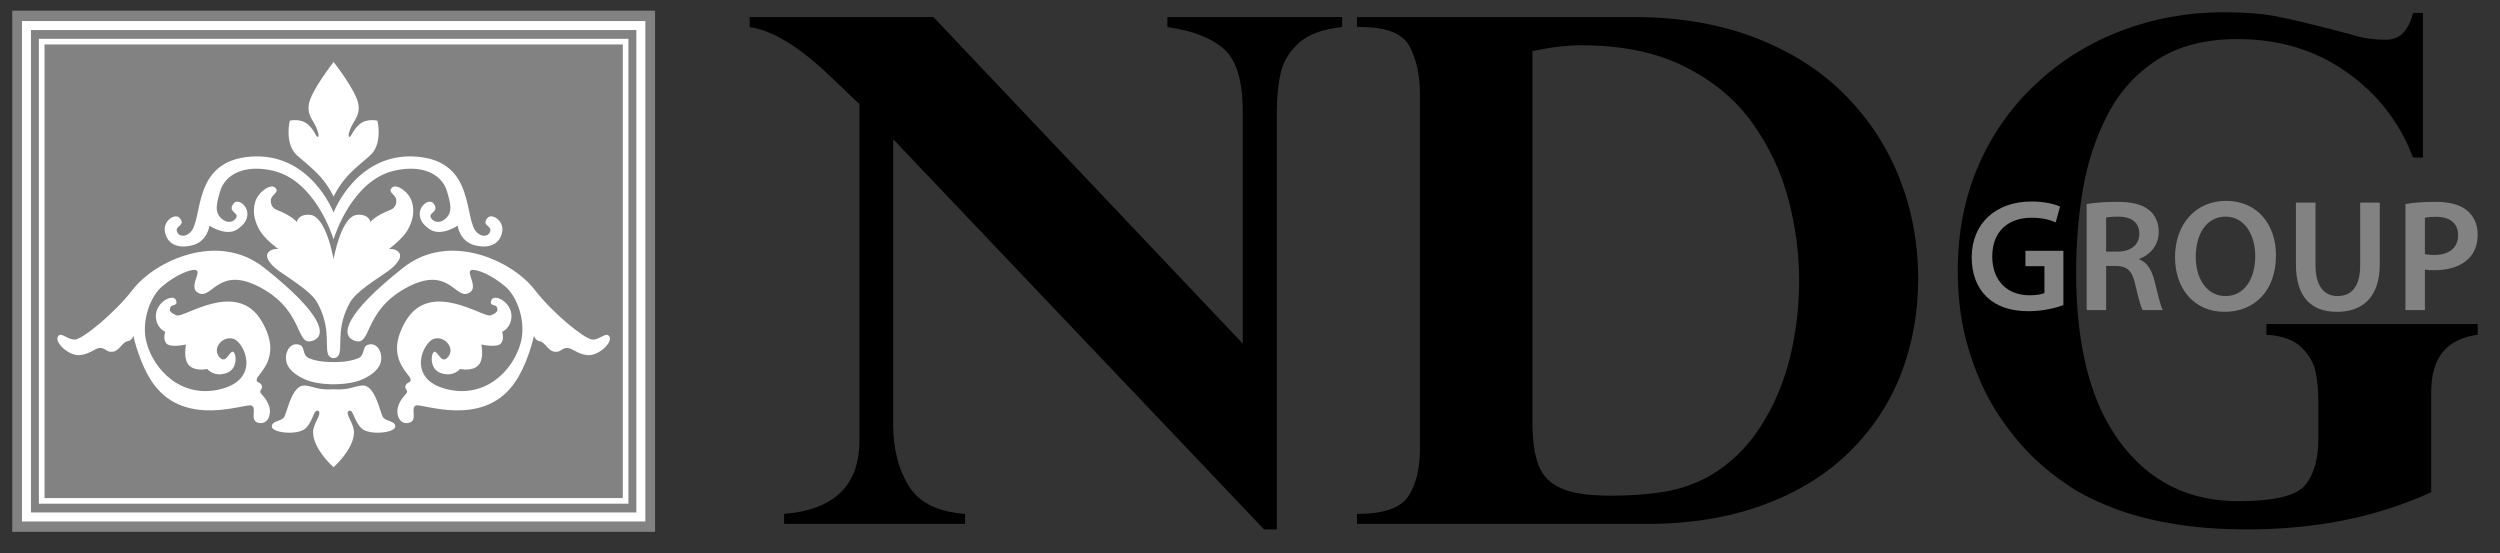
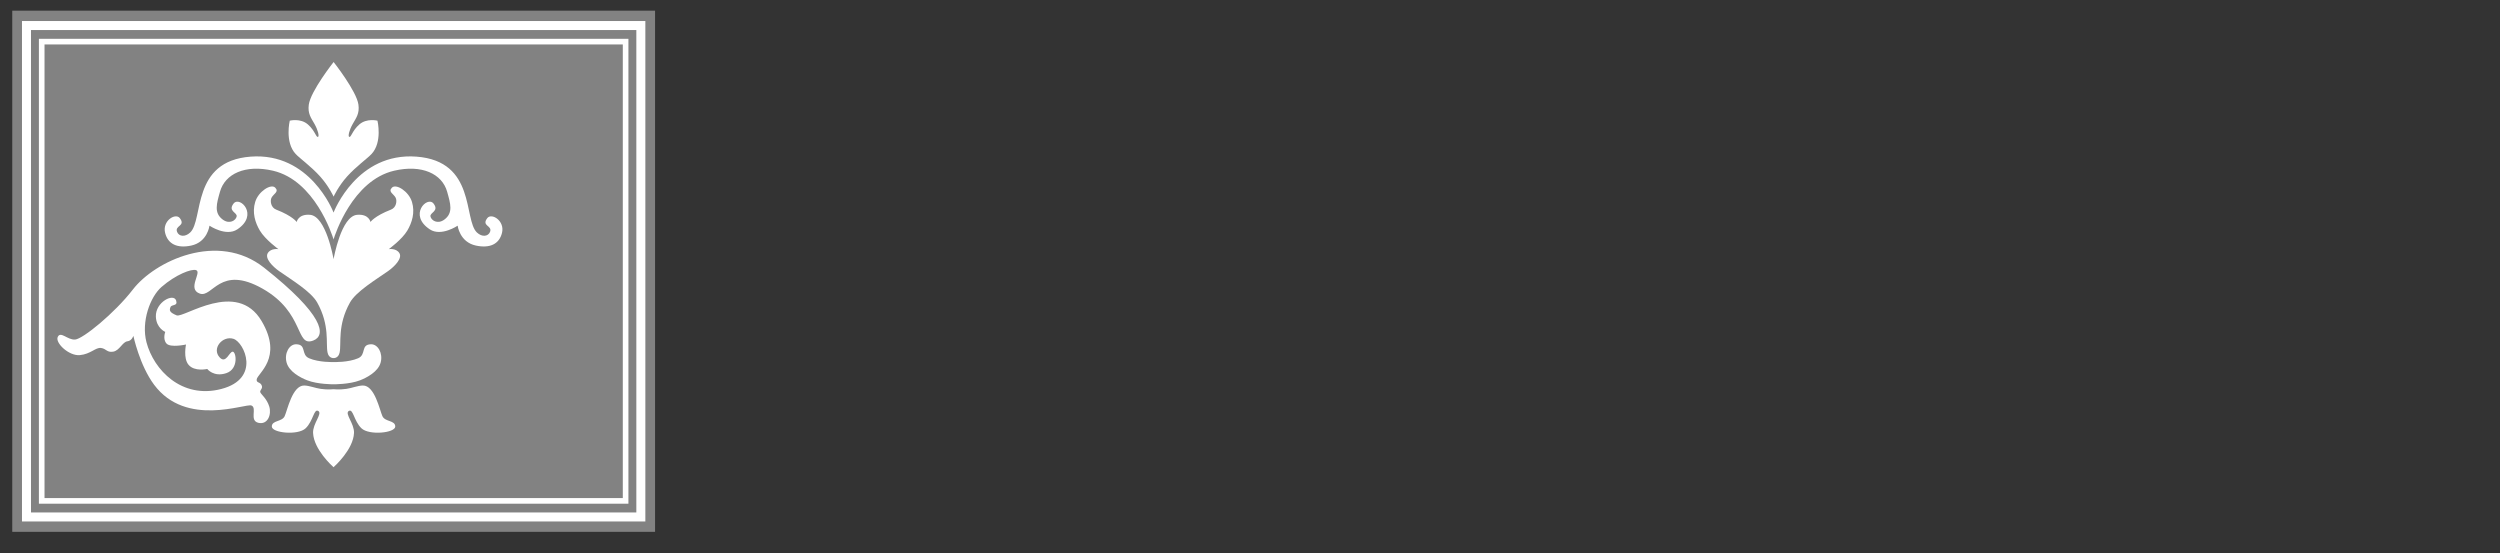
<svg xmlns="http://www.w3.org/2000/svg" fill="none" viewBox="0 0 235 52" height="52" width="235">
  <rect x="0" y="0" width="235" height="52" fill="#333333" stroke="none" />
  <g id="NDG Group">
    <g id="Ebene_4">
      <g id="Group">
-         <path fill="black" d="M227.759 1.215H226.821C226.411 2.897 225.571 3.738 224.298 3.738C223.09 3.738 221.97 3.565 220.935 3.22C217.678 2.358 215.361 1.798 213.98 1.538C212.6 1.279 210.961 1.15 209.064 1.15C205.7 1.15 202.504 1.721 199.473 2.864C196.445 4.007 193.755 5.673 191.404 7.862C189.053 10.05 187.237 12.633 185.955 15.608C184.672 18.583 184.03 21.872 184.03 25.473C184.03 28.146 184.369 30.6 185.049 32.831C185.727 35.063 186.601 37.02 187.668 38.702C188.736 40.383 189.95 41.871 191.308 43.165C192.299 44.093 193.357 44.928 194.478 45.672C195.598 46.415 196.979 47.106 198.617 47.742C200.254 48.377 202.127 48.874 204.228 49.229C206.33 49.586 208.677 49.763 211.263 49.763C217.689 49.763 223.446 48.599 228.536 46.27V36.8C228.536 33.632 229.991 31.852 232.903 31.465V30.462H213.042V31.465C214.51 31.551 215.603 31.945 216.325 32.645C217.048 33.346 217.494 34.116 217.668 34.958C217.841 35.798 217.927 36.769 217.927 37.869V41.224C217.927 43.165 217.506 44.632 216.666 45.623C215.823 46.615 213.731 47.111 210.391 47.111C205.733 47.111 202.031 45.263 199.281 41.564C196.531 37.866 195.156 32.567 195.156 25.667C195.156 22.885 195.371 20.244 195.804 17.742C196.234 15.241 197.004 12.918 198.116 10.773C199.226 8.627 200.785 6.907 202.789 5.614C204.795 4.32 207.307 3.673 210.327 3.673C214.228 3.673 217.641 4.703 220.563 6.762C223.486 8.821 225.571 11.501 226.821 14.799H227.759V1.215ZM148.644 4.255C152.462 4.255 155.699 4.923 158.364 6.261C161.026 7.597 163.14 9.355 164.703 11.533C166.266 13.711 167.393 16.082 168.084 18.648C168.773 21.214 169.118 23.791 169.118 26.379C169.118 28.88 168.826 31.305 168.245 33.656C167.663 36.007 166.742 38.163 165.479 40.124C164.218 42.087 162.617 43.629 160.676 44.75C159.361 45.483 157.959 45.974 156.471 46.221C154.985 46.47 153.302 46.594 151.426 46.594C149.335 46.594 147.772 46.363 146.736 45.898C145.702 45.435 144.994 44.707 144.617 43.714C144.24 42.723 144.051 41.386 144.051 39.704V4.805C145.754 4.439 147.286 4.255 148.644 4.255ZM127.555 2.541H127.913C130.325 2.541 131.858 3.15 132.505 4.369C133.152 5.587 133.475 7.08 133.475 8.848V42.162C133.475 44.038 133.114 45.532 132.391 46.642C131.669 47.752 130.057 48.308 127.555 48.308V49.245H154.855C158.909 49.245 162.552 48.647 165.787 47.45C169.021 46.253 171.717 44.588 173.873 42.453C176.028 40.319 177.641 37.871 178.709 35.111C179.775 32.351 180.309 29.375 180.309 26.184C180.309 22.907 179.739 19.797 178.594 16.853C177.451 13.91 175.749 11.284 173.485 8.977C171.22 6.671 168.4 4.864 165.027 3.56C161.651 2.256 157.841 1.603 153.593 1.603H127.555V2.541ZM70.469 1.603V2.541C72.646 2.864 75.18 4.417 78.07 7.199C78.436 7.544 78.846 7.932 79.299 8.363C79.752 8.794 80.075 9.106 80.269 9.301C80.485 9.517 80.657 9.667 80.787 9.754V41.29C80.829 45.581 78.468 47.919 73.703 48.308V49.245H90.715V48.308C88.128 48.114 86.355 47.224 85.395 45.639C84.436 44.054 83.957 42.141 83.957 39.898V13.085L118.824 49.763H120.021V10.497C120.021 9.074 120.149 7.834 120.408 6.778C120.667 5.722 121.237 4.801 122.122 4.013C123.006 3.226 124.354 2.735 126.165 2.541V1.603H109.735V2.541C112.128 2.886 113.906 3.582 115.072 4.628C116.235 5.673 116.818 7.631 116.818 10.497V32.297L87.74 1.603H70.469Z" id="Vector" />
-         <path fill="#828282" d="M227.941 20.468C228.137 20.423 228.497 20.378 229.007 20.378C230.282 20.378 231.062 20.978 231.062 22.103C231.062 23.287 230.222 23.963 228.841 23.963C228.467 23.963 228.167 23.948 227.941 23.887V20.468ZM226.114 29.148H227.941V25.34C228.181 25.385 228.497 25.4 228.841 25.4C230.146 25.4 231.302 25.056 232.035 24.322C232.604 23.783 232.903 22.987 232.903 22.027C232.903 21.083 232.514 20.288 231.915 19.794C231.272 19.255 230.282 18.971 228.931 18.971C227.687 18.971 226.773 19.061 226.114 19.18V29.148ZM215.816 19.045V24.832C215.816 28.01 217.328 29.312 219.667 29.312C222.097 29.312 223.699 27.935 223.699 24.817V19.045H221.857V24.938C221.857 26.916 221.062 27.83 219.727 27.83C218.483 27.83 217.658 26.916 217.658 24.938V19.045H215.816ZM209.204 20.363C211.049 20.363 211.993 22.162 211.993 24.067C211.993 26.181 210.989 27.83 209.204 27.83C207.435 27.83 206.399 26.196 206.399 24.142C206.399 22.057 207.375 20.363 209.204 20.363ZM209.249 18.881C206.399 18.881 204.453 21.067 204.453 24.172C204.453 27.14 206.25 29.312 209.099 29.312C211.889 29.312 213.941 27.38 213.941 23.992C213.941 21.113 212.203 18.881 209.249 18.881ZM197.975 20.453C198.155 20.408 198.53 20.363 199.115 20.363C200.315 20.363 201.095 20.873 201.095 21.983C201.095 22.988 200.315 23.648 199.07 23.648H197.975V20.453ZM196.148 29.148H197.975V24.995H198.905C199.955 25.025 200.435 25.445 200.72 26.764C201.005 28.023 201.245 28.848 201.395 29.148H203.297C203.087 28.758 202.817 27.589 202.503 26.329C202.248 25.355 201.814 24.651 201.095 24.381V24.337C202.038 23.992 202.922 23.107 202.922 21.803C202.922 20.948 202.607 20.243 202.054 19.779C201.38 19.21 200.39 18.971 198.935 18.971C197.87 18.971 196.837 19.061 196.148 19.18V29.148ZM193.958 23.573H190.391V25.025H192.176V27.546C191.936 27.666 191.441 27.756 190.781 27.756C188.681 27.756 187.272 26.39 187.272 24.097C187.272 21.743 188.787 20.468 190.946 20.468C192.01 20.468 192.685 20.663 193.239 20.903L193.643 19.42C193.179 19.195 192.206 18.941 190.961 18.941C187.617 18.941 185.34 20.993 185.34 24.187C185.325 25.715 185.849 27.05 186.747 27.905C187.707 28.819 188.997 29.252 190.706 29.252C192.056 29.252 193.314 28.923 193.958 28.684V23.573Z" id="Vector_2" />
        <path fill="#828282" d="M61.576 1.004H1.152V49.992H61.576V1.004Z" id="Vector_3" />
        <path fill="white" d="M2.49 2.4H2.066V49.018H60.663V1.977H2.066V2.4H2.49V2.824H59.816V48.171H2.914V2.4H2.49V2.824V2.4Z" id="Vector_4" />
        <path fill="white" d="M3.921 3.913H3.656V47.348H59.072V3.648H3.656V3.913H3.921V4.178H58.543V46.819H4.185V3.913H3.921V4.178V3.913Z" id="Vector_5" />
        <path fill="white" d="M35.481 11.344C35.481 11.344 34.483 11.088 33.783 11.692C33.085 12.296 32.996 12.992 32.81 12.853C32.713 12.781 32.816 12.251 33.159 11.646C33.475 11.087 33.809 10.682 33.693 9.835C33.52 8.569 31.368 5.84 31.36 5.83V5.828L31.36 5.829L31.359 5.828V5.83C31.351 5.84 29.2 8.569 29.027 9.835C28.91 10.682 29.245 11.087 29.56 11.646C29.903 12.251 30.006 12.781 29.91 12.853C29.723 12.992 29.634 12.296 28.936 11.692C28.238 11.088 27.238 11.344 27.238 11.344C27.238 11.344 26.751 13.364 27.796 14.479C28.186 14.895 29.239 15.641 30.095 16.592C30.91 17.499 31.356 18.474 31.359 18.482V18.485L31.36 18.483L31.36 18.485V18.482C31.364 18.474 31.808 17.499 32.624 16.592C33.48 15.641 34.533 14.895 34.923 14.479C35.969 13.364 35.481 11.344 35.481 11.344Z" id="Vector_6" />
        <path fill="white" d="M23.988 18.985C23.685 19.983 23.988 20.935 24.429 21.678C24.925 22.515 26.171 23.42 26.171 23.42C26.171 23.42 25.474 23.304 25.172 23.791C24.87 24.279 25.613 25.046 26.24 25.487C27.387 26.294 29.237 27.4 29.816 28.436C31.024 30.596 30.606 32.291 30.792 33.15C30.906 33.678 31.33 33.662 31.353 33.661H31.357H31.36C31.383 33.662 31.807 33.678 31.922 33.15C32.108 32.291 31.69 30.596 32.898 28.436C33.477 27.4 35.326 26.294 36.474 25.487C37.1 25.046 37.844 24.279 37.541 23.791C37.24 23.304 36.543 23.42 36.543 23.42C36.543 23.42 37.789 22.515 38.285 21.678C38.726 20.935 39.028 19.983 38.726 18.985C38.424 17.986 37.24 17.243 36.845 17.637C36.45 18.033 37.008 18.218 37.193 18.59C37.333 18.868 37.267 19.505 36.752 19.704C35.197 20.308 34.825 20.866 34.825 20.866C34.825 20.866 34.686 20.099 33.571 20.192C32.067 20.317 31.377 24.249 31.357 24.364C31.337 24.249 30.646 20.317 29.143 20.192C28.028 20.099 27.889 20.866 27.889 20.866C27.889 20.866 27.517 20.308 25.962 19.704C25.447 19.505 25.381 18.868 25.52 18.59C25.706 18.218 26.264 18.033 25.868 17.637C25.474 17.243 24.289 17.986 23.988 18.985ZM45.804 20.505C45.224 21.272 46.315 21.179 46.06 21.805C45.889 22.226 45.317 22.316 44.829 21.852C43.556 20.64 44.76 15.141 39.141 14.723C33.586 14.31 31.416 19.819 31.355 19.98C31.293 19.819 29.124 14.31 23.568 14.723C17.95 15.141 19.153 20.64 17.88 21.852C17.392 22.316 16.82 22.226 16.649 21.805C16.394 21.179 17.486 21.272 16.905 20.505C16.508 19.981 15.233 20.748 15.523 21.899C15.789 22.956 16.674 23.36 17.973 23.084C19.506 22.758 19.691 21.214 19.691 21.214C19.691 21.214 21.241 22.265 22.304 21.562C24.359 20.204 22.54 18.381 21.955 19.135C21.398 19.855 22.315 19.971 22.246 20.343C22.176 20.715 21.584 21.111 20.945 20.645C20.086 20.017 20.365 19.135 20.679 18.021C21.151 16.34 23.053 15.44 25.66 16.047C29.587 16.962 31.227 22.087 31.348 22.486V22.526L31.355 22.506L31.36 22.526V22.486C31.483 22.087 33.122 16.962 37.05 16.047C39.656 15.44 41.558 16.34 42.031 18.021C42.344 19.135 42.623 20.017 41.763 20.645C41.125 21.111 40.533 20.715 40.463 20.343C40.394 19.971 41.311 19.855 40.753 19.135C40.17 18.381 38.35 20.204 40.405 21.562C41.469 22.265 43.018 21.214 43.018 21.214C43.018 21.214 43.203 22.758 44.736 23.084C46.035 23.36 46.919 22.956 47.186 21.899C47.476 20.748 46.202 19.981 45.804 20.505Z" id="Vector_7" />
        <path fill="white" d="M18.437 25.394C18.994 25.595 17.558 27.175 18.785 27.599C19.992 28.018 20.666 24.859 24.683 27.135C28.675 29.397 27.749 32.662 29.445 32.011C30.698 31.53 30.44 29.6 24.822 25.161C20.465 21.716 14.55 24.542 12.492 27.212C10.765 29.45 7.777 31.872 7.058 31.919C6.338 31.965 5.711 31.106 5.432 31.663C5.153 32.221 6.477 33.475 7.499 33.382C8.521 33.29 8.985 32.639 9.495 32.709C10.006 32.779 10.03 33.15 10.633 33.057C11.237 32.964 11.514 32.133 11.981 32.081C12.399 32.035 12.538 31.57 12.538 31.57C12.538 31.57 13.118 34.333 14.488 36.169C17.508 40.209 23.081 37.887 23.639 38.119C24.196 38.352 23.406 39.535 24.289 39.745C25.171 39.954 25.542 38.955 25.311 38.213C25.078 37.469 24.567 37.097 24.474 36.888C24.381 36.68 24.717 36.553 24.613 36.262C24.474 35.867 24.102 36.03 24.126 35.682C24.164 35.102 26.657 33.673 24.591 30.178C22.261 26.238 17.276 29.922 16.602 29.643C15.929 29.365 15.906 29.178 16.022 28.877C16.137 28.575 16.738 28.813 16.556 28.249C16.323 27.529 14.605 28.389 14.651 29.759C14.688 30.851 15.534 31.199 15.534 31.199C15.534 31.199 15.278 31.872 15.649 32.291C16.022 32.709 17.485 32.384 17.485 32.384C17.485 32.384 17.206 33.673 17.722 34.288C18.288 34.963 19.481 34.682 19.481 34.682C19.481 34.682 20.086 35.472 21.27 35.077C22.454 34.682 22.199 33.057 21.873 33.057C21.549 33.057 21.247 34.218 20.666 33.614C19.858 32.773 20.921 31.524 21.943 31.849C22.965 32.174 24.544 35.588 20.805 36.563C17.067 37.539 14.442 34.752 13.769 32.174C13.259 30.223 14.117 27.901 15.186 26.972C16.526 25.806 18.017 25.241 18.437 25.394Z" id="Vector_8" />
-         <path fill="white" d="M44.292 25.394C43.735 25.595 45.171 27.175 43.944 27.599C42.736 28.018 42.063 24.859 38.045 27.135C34.052 29.397 34.98 32.662 33.284 32.011C32.031 31.53 32.289 29.6 37.906 25.161C42.264 21.716 48.178 24.542 50.237 27.212C51.962 29.45 54.951 31.872 55.671 31.919C56.391 31.965 57.017 31.106 57.296 31.663C57.575 32.221 56.252 33.475 55.23 33.382C54.208 33.29 53.743 32.639 53.233 32.709C52.721 32.779 52.699 33.15 52.094 33.057C51.491 32.964 51.215 32.133 50.748 32.081C50.33 32.035 50.191 31.57 50.191 31.57C50.191 31.57 49.611 34.333 48.239 36.169C45.221 40.209 39.647 37.887 39.09 38.119C38.533 38.352 39.323 39.535 38.44 39.745C37.557 39.954 37.186 38.955 37.418 38.213C37.65 37.469 38.161 37.097 38.254 36.888C38.347 36.68 38.012 36.553 38.114 36.262C38.254 35.867 38.625 36.03 38.603 35.682C38.564 35.102 36.072 33.673 38.138 30.178C40.466 26.238 45.453 29.922 46.127 29.643C46.8 29.365 46.823 29.178 46.708 28.877C46.591 28.575 45.991 28.813 46.173 28.249C46.405 27.529 48.124 28.389 48.078 29.759C48.04 30.851 47.195 31.199 47.195 31.199C47.195 31.199 47.45 31.872 47.078 32.291C46.708 32.709 45.244 32.384 45.244 32.384C45.244 32.384 45.523 33.673 45.008 34.288C44.439 34.963 43.246 34.682 43.246 34.682C43.246 34.682 42.643 35.472 41.458 35.077C40.275 34.682 40.53 33.057 40.855 33.057C41.18 33.057 41.482 34.218 42.063 33.614C42.871 32.773 41.807 31.524 40.785 31.849C39.764 32.174 38.184 35.588 41.924 36.563C45.662 37.539 48.286 34.752 48.959 32.174C49.47 30.223 48.611 27.901 47.543 26.972C46.203 25.806 44.712 25.241 44.292 25.394Z" id="Vector_9" />
        <path fill="white" d="M37.154 40.093C37.15 39.489 36.202 39.675 35.947 39.118C35.691 38.56 35.227 36.225 34.112 36.238C33.639 36.244 33.068 36.482 32.568 36.553C31.908 36.648 31.38 36.59 31.357 36.587H31.353L31.349 36.587C31.326 36.589 30.797 36.648 30.137 36.553C29.638 36.482 29.067 36.244 28.594 36.238C27.479 36.225 27.015 38.56 26.759 39.118C26.503 39.675 25.556 39.489 25.551 40.093C25.546 40.697 28.013 40.952 28.733 40.256C29.453 39.559 29.499 38.386 29.917 38.63C30.336 38.874 29.391 39.808 29.429 40.697C29.497 42.253 31.242 43.818 31.344 43.908V43.924L31.353 43.916L31.362 43.924V43.908C31.464 43.818 33.208 42.253 33.277 40.697C33.315 39.808 32.37 38.874 32.788 38.63C33.207 38.386 33.253 39.559 33.973 40.256C34.692 40.952 37.159 40.697 37.154 40.093Z" id="Vector_10" />
        <path fill="white" d="M34.877 32.361C33.878 32.381 34.454 33.332 33.669 33.674C32.745 34.078 31.375 34.034 31.361 34.033H31.359C31.345 34.034 29.974 34.078 29.051 33.674C28.266 33.332 28.842 32.381 27.843 32.361C27.192 32.349 26.705 33.209 26.938 34.074C27.17 34.939 28.236 35.501 28.888 35.753C29.882 36.135 31.345 36.123 31.359 36.123H31.361C31.375 36.123 32.838 36.135 33.832 35.753C34.484 35.501 35.55 34.939 35.782 34.074C36.015 33.209 35.527 32.349 34.877 32.361Z" id="Vector_11" />
      </g>
    </g>
  </g>
</svg>